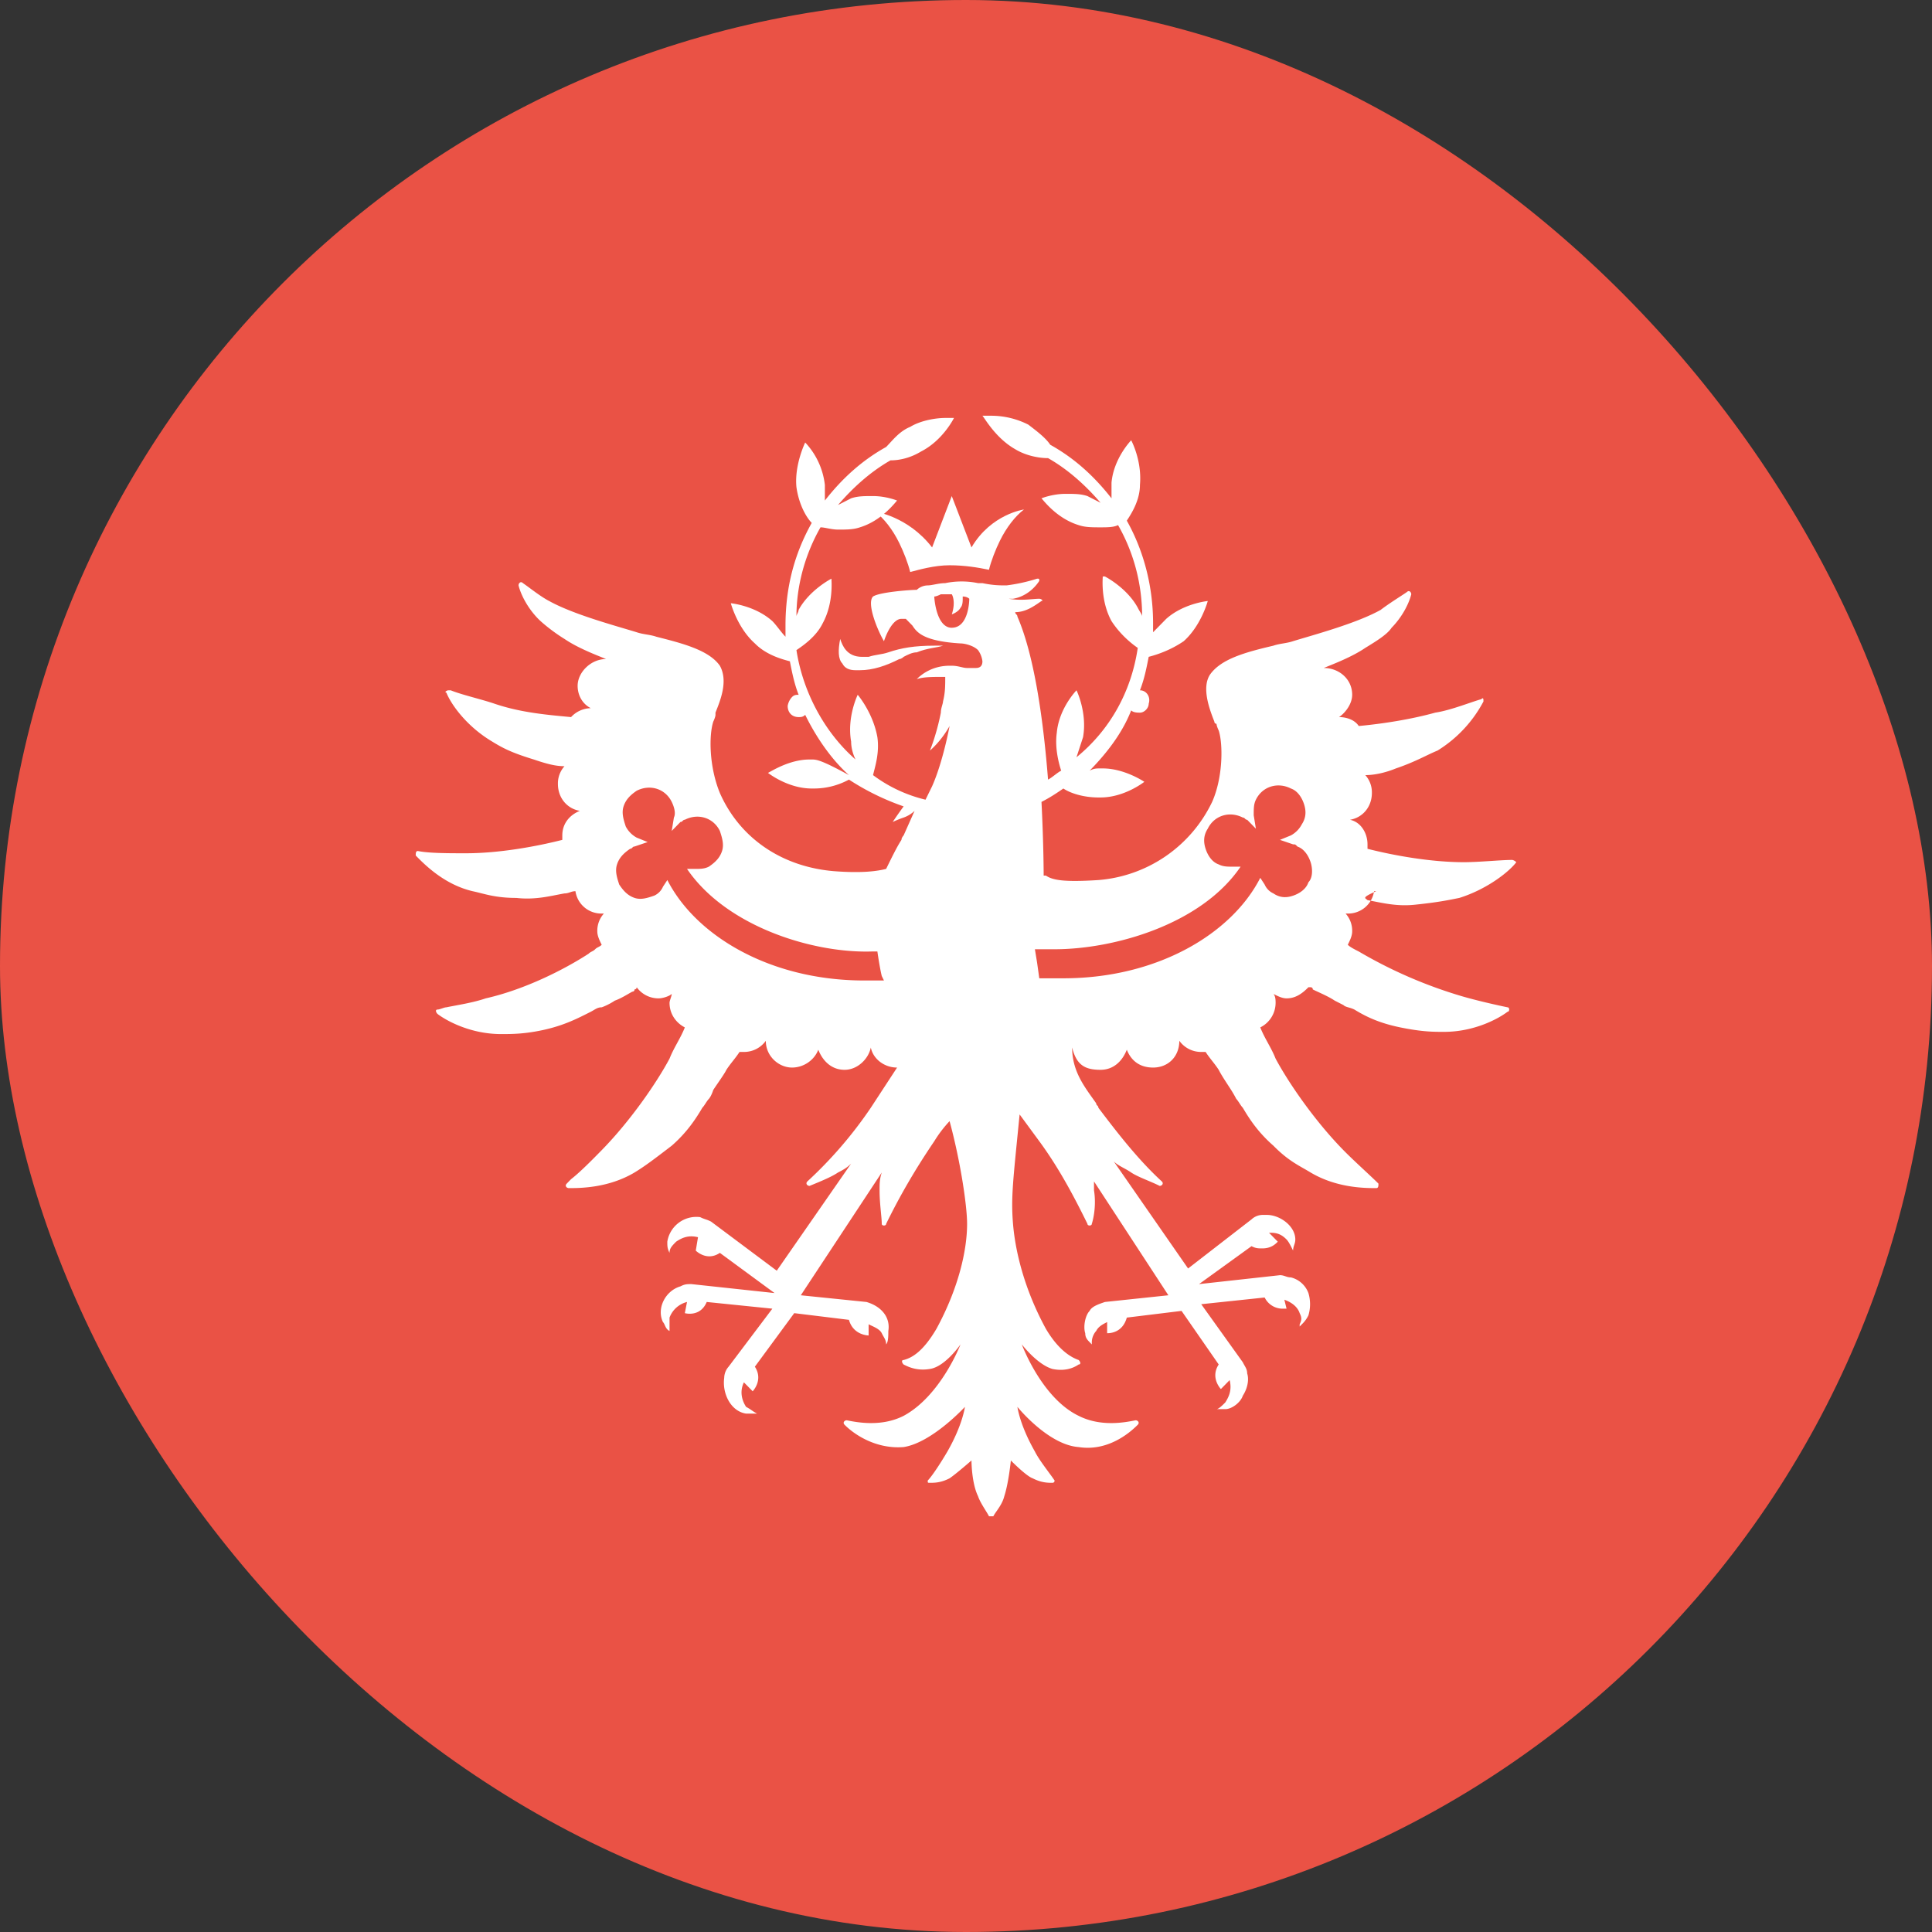
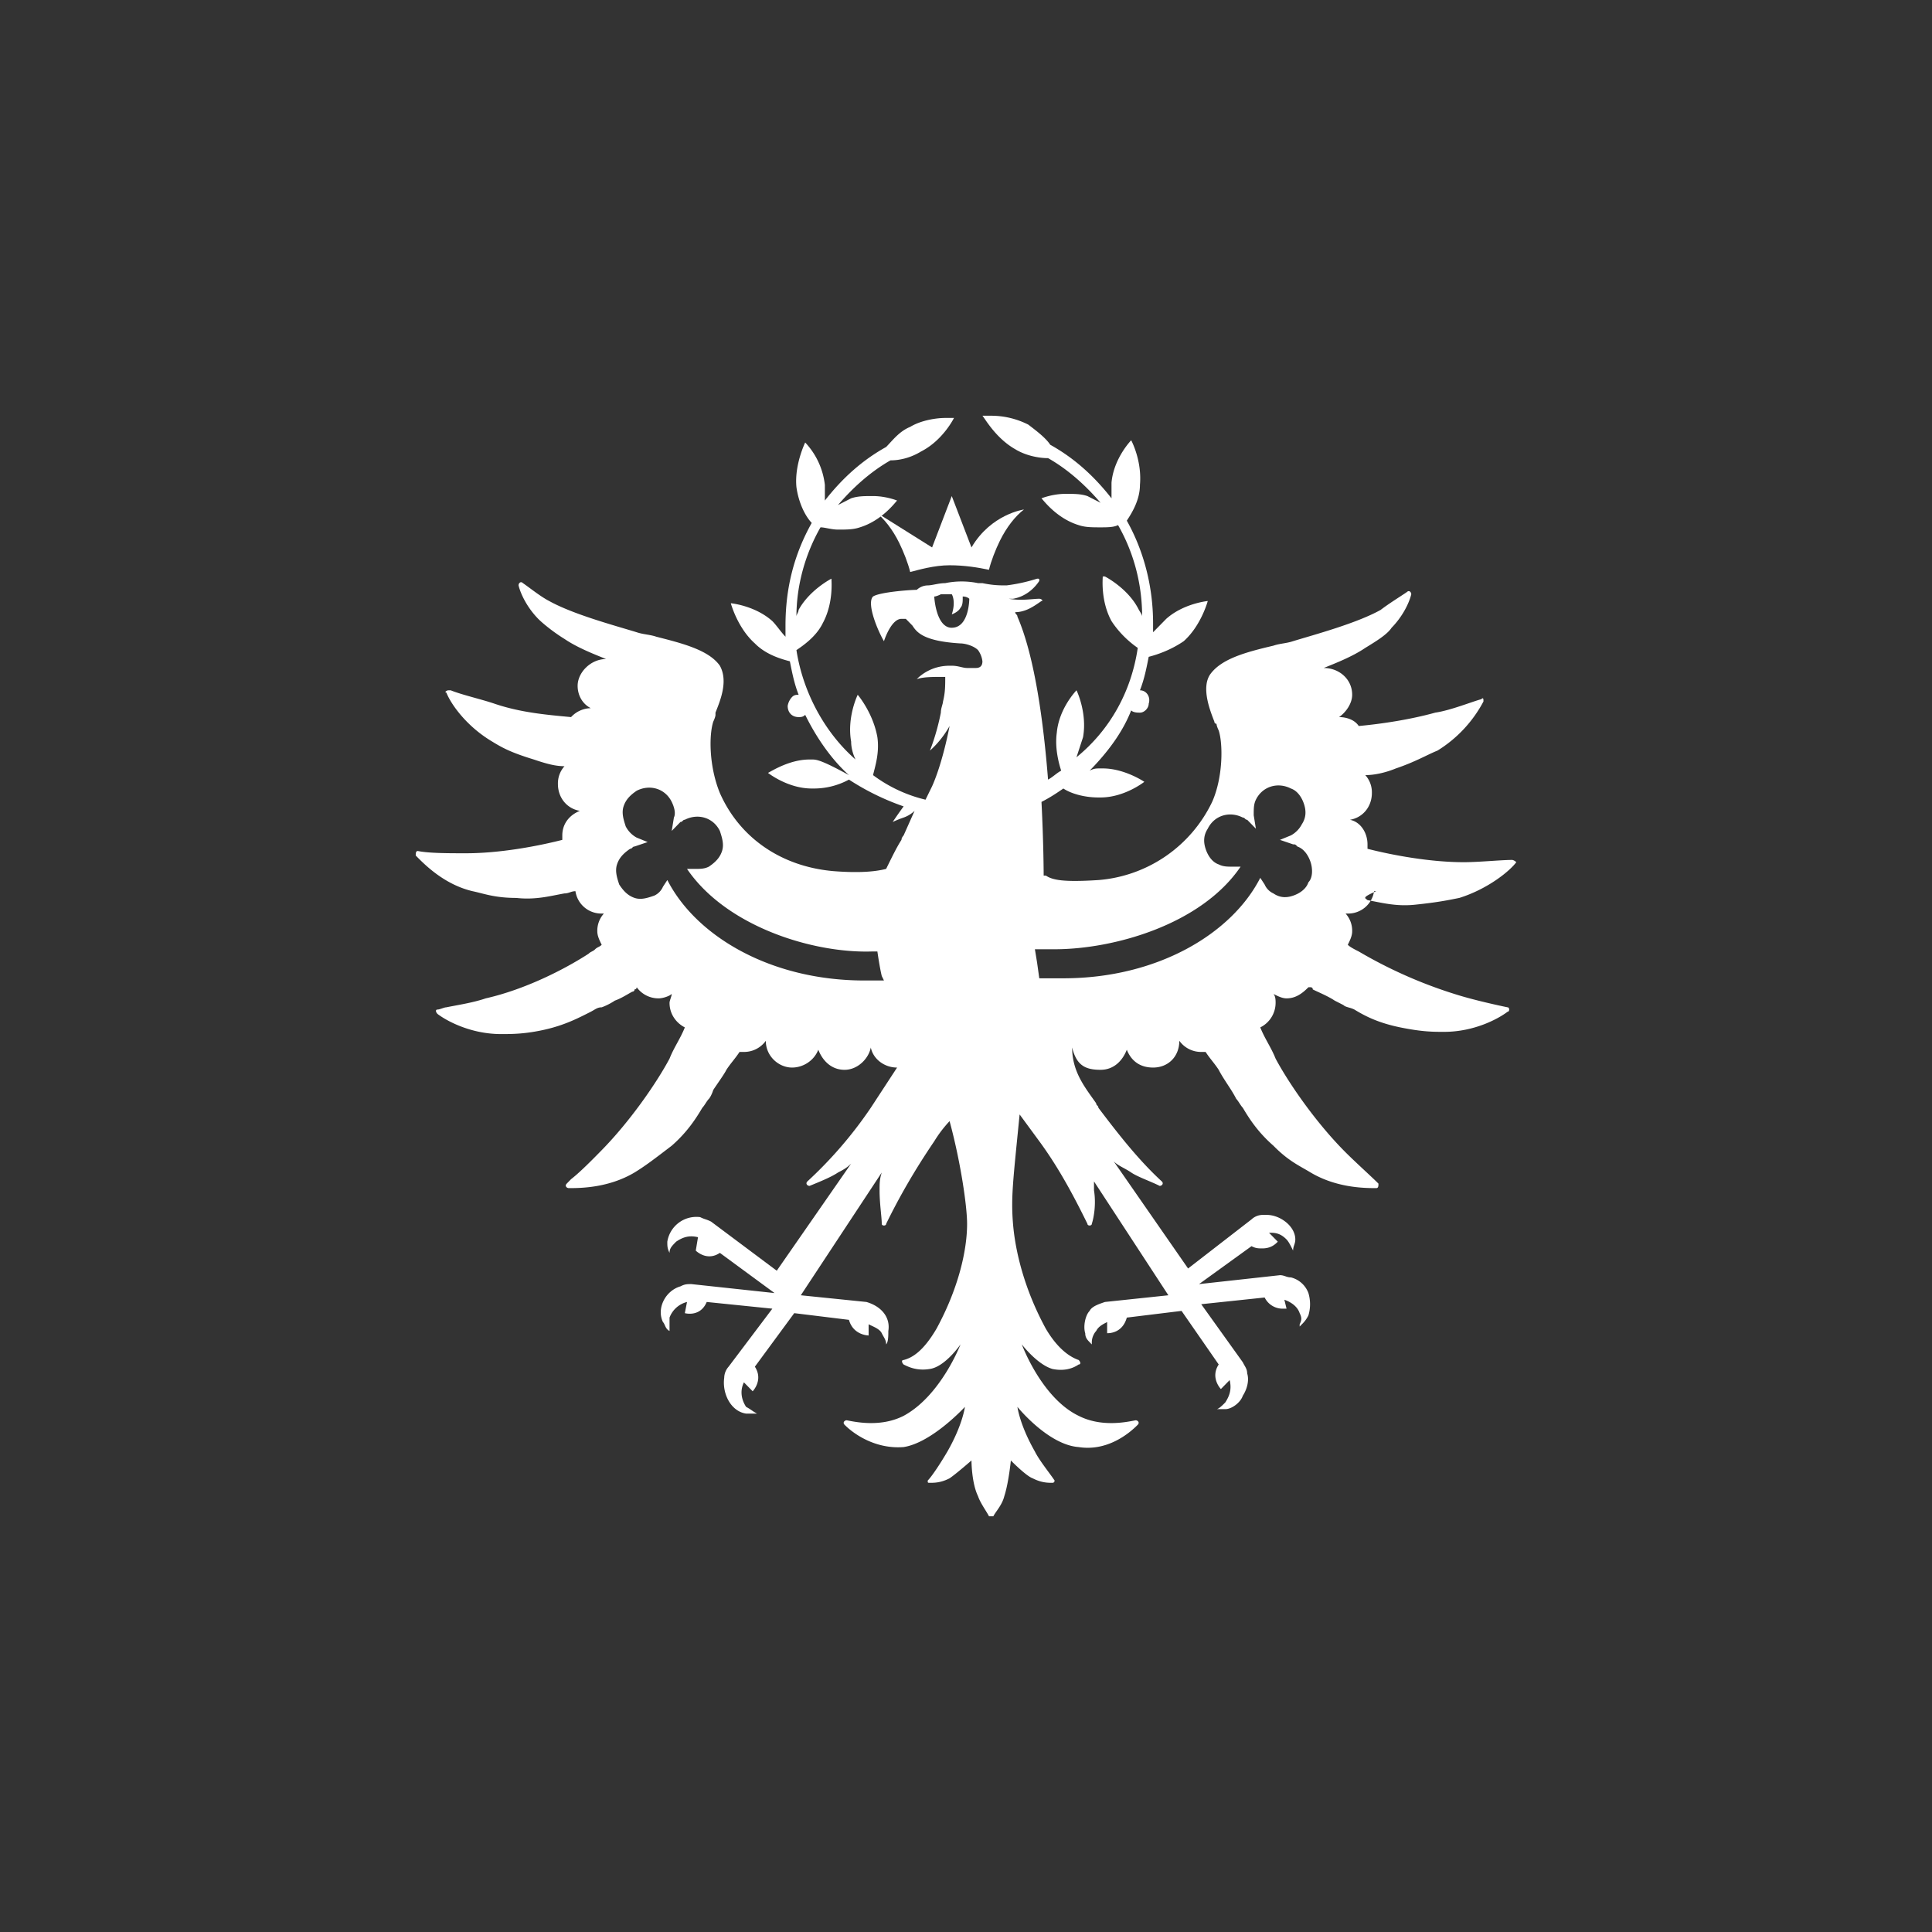
<svg xmlns="http://www.w3.org/2000/svg" width="60" height="60" fill="none" viewBox="0 0 60 60">
  <rect x="0" y="0" width="60" height="60" fill="#333333" stroke="none" />
-   <rect width="60" height="60" fill="#EA5245" rx="30" />
-   <path fill="#fff" fill-rule="evenodd" d="M27.18 15.892c.272.208.544.554.747.97.136.278.272.624.34.902.272-.07.748-.209 1.223-.209.476 0 .884.07 1.223.14.068-.278.204-.625.34-.902.204-.416.476-.763.747-.97 0 0-1.019.138-1.63 1.178l-.612-1.595-.611 1.595c-.748-.97-1.767-1.11-1.767-1.11Z" clip-rule="evenodd" />
+   <path fill="#fff" fill-rule="evenodd" d="M27.18 15.892c.272.208.544.554.747.97.136.278.272.624.34.902.272-.07.748-.209 1.223-.209.476 0 .884.07 1.223.14.068-.278.204-.625.34-.902.204-.416.476-.763.747-.97 0 0-1.019.138-1.63 1.178l-.612-1.595-.611 1.595Z" clip-rule="evenodd" />
  <path fill="#fff" fill-rule="evenodd" d="M42.469 27.955c.407.07.883.208 1.495.139.68-.07 1.019-.14 1.359-.209.883-.277 1.563-.832 1.767-1.109 0 0-.069-.07-.136-.07-.34 0-1.02.07-1.495.07-1.02 0-2.175-.208-2.99-.416v-.138c0-.347-.204-.694-.544-.763.408-.07.68-.416.68-.832a.797.797 0 0 0-.204-.555c.272 0 .611-.069.951-.208.612-.208.952-.416 1.291-.554a3.979 3.979 0 0 0 1.427-1.525c0-.07 0-.14-.068-.07-.272.07-.951.347-1.427.416-.747.208-1.63.347-2.378.416-.136-.208-.408-.277-.611-.277.203-.139.407-.416.407-.693 0-.486-.407-.832-.883-.832.34-.139.883-.347 1.29-.624.34-.208.68-.416.816-.624.34-.347.544-.763.612-1.04 0-.07-.068-.139-.136-.07-.204.14-.544.347-.816.555-.747.416-2.038.763-2.718.97-.203.07-.407.07-.611.14-.883.207-1.63.415-1.97.9-.272.417 0 1.11.135 1.456 0 0 0 .07.068.07 0 .07.068.208.068.208.136.416.136 1.456-.204 2.218a4.293 4.293 0 0 1-3.533 2.427c-1.087.07-1.427 0-1.63-.139h-.069s0-.97-.068-2.288c.272-.138.476-.277.68-.416.204.139.611.278 1.087.278h.068c.747 0 1.359-.486 1.359-.486s-.612-.416-1.291-.416h-.068c-.136 0-.204 0-.34.07.544-.555 1.02-1.179 1.291-1.872.068.07.204.07.272.07.136 0 .272-.14.272-.278.068-.208-.068-.416-.272-.416.136-.347.204-.693.272-1.04.272-.07.68-.208 1.087-.485.544-.486.747-1.248.747-1.248s-.747.07-1.29.554l-.408.416v-.277c0-1.11-.272-2.218-.816-3.189.136-.208.408-.624.408-1.11.068-.762-.272-1.386-.272-1.386s-.543.555-.611 1.317v.486c-.544-.694-1.155-1.248-1.903-1.664-.136-.208-.408-.416-.68-.624a2.546 2.546 0 0 0-1.155-.277h-.271c.068.069.407.693 1.019 1.04.34.207.747.277 1.02.277.61.346 1.154.832 1.63 1.386l-.408-.208c-.204-.069-.407-.069-.68-.069-.407 0-.747.139-.747.139.068.069.476.624 1.155.832.204.069.408.069.68.069.204 0 .408 0 .543-.07.476.833.748 1.803.748 2.843 0-.07-.068-.139-.136-.277-.34-.624-1.02-.97-1.02-.97h-.067c0 .069-.068.762.272 1.386.272.416.611.693.815.832-.204 1.386-.883 2.565-1.903 3.397l.204-.624c.136-.763-.203-1.456-.203-1.456s-.544.555-.612 1.317c-.068.486.068.97.136 1.179-.136.07-.272.208-.408.277-.136-1.733-.408-3.813-.951-5.06 0-.07-.068-.07-.068-.14.34 0 .611-.207.815-.346.068 0 0-.07-.068-.07-.204 0-.543.07-.951 0h.136c.408-.069.68-.346.815-.554 0-.07 0-.07-.068-.07a5.23 5.23 0 0 1-.95.209c-.205 0-.409 0-.748-.07h-.136a2.52 2.52 0 0 0-1.02 0c-.203 0-.407.07-.543.07a.514.514 0 0 0-.34.138c-.204 0-1.155.07-1.359.208-.204.208.136 1.04.34 1.387.068-.208.272-.694.543-.694h.136l.204.208c.136.208.34.486 1.495.555.136 0 .408.07.544.208a.74.74 0 0 1 .136.347c0 .138-.068.208-.204.208h-.272c-.136 0-.272-.07-.476-.07h-.068c-.543 0-.883.278-1.019.416.204-.069.476-.069.816-.069h.068c0 .277 0 .485-.069.763 0 .069-.067.208-.067.346-.136.694-.34 1.179-.34 1.179s.34-.277.611-.763c0 0-.203 1.11-.543 1.872l-.204.416a4.436 4.436 0 0 1-1.63-.763c.067-.277.203-.693.135-1.178-.136-.763-.611-1.317-.611-1.317s-.34.693-.204 1.455c0 .209.068.416.136.555-.952-.832-1.631-2.08-1.835-3.397.204-.139.611-.416.815-.832.34-.624.272-1.317.272-1.387 0 0-.68.347-1.02.971 0 .07-.067.139-.067.208 0-.97.272-1.941.747-2.773.136 0 .34.07.544.07.272 0 .476 0 .68-.07.679-.208 1.087-.763 1.155-.832 0 0-.34-.139-.748-.139-.272 0-.475 0-.68.07l-.407.208c.476-.555 1.02-1.04 1.63-1.387.272 0 .612-.07.952-.277.68-.347 1.02-1.04 1.02-1.04h-.272c-.272 0-.748.07-1.088.277-.34.139-.543.416-.747.624-.748.416-1.36.97-1.903 1.664v-.485a2.3 2.3 0 0 0-.611-1.318s-.34.694-.272 1.387c.068.485.272.901.475 1.11-.543.97-.815 2.01-.815 3.188v.347c-.136-.139-.272-.347-.408-.485-.543-.486-1.29-.555-1.29-.555s.203.763.747 1.248c.34.347.815.485 1.087.555.068.346.136.693.272 1.04-.068 0-.136 0-.204.069a.53.53 0 0 0-.136.277c0 .208.136.347.34.347.068 0 .136 0 .204-.07.34.694.815 1.387 1.359 1.872-.884-.485-1.02-.485-1.155-.485h-.068c-.612 0-1.156.347-1.291.416 0 0 .611.485 1.358.485h.069a2.28 2.28 0 0 0 1.087-.277 7.756 7.756 0 0 0 1.698.832c-.203.277-.34.485-.34.485s.137-.069.34-.138a.956.956 0 0 0 .34-.208l-.34.762s-.067.07-.067.139c-.136.208-.272.485-.476.901-.272.07-.748.139-1.631.07-1.63-.14-2.922-1.04-3.533-2.427-.34-.832-.34-1.802-.204-2.218 0 0 .068-.14.068-.208v-.07c.136-.346.407-.97.136-1.456-.34-.485-1.155-.693-1.97-.9-.205-.07-.409-.07-.613-.14-.679-.208-1.97-.554-2.718-.97-.271-.139-.611-.416-.815-.555-.068-.07-.136 0-.136.07.068.277.272.693.612 1.04.136.138.475.415.815.623.408.278.952.486 1.291.624-.475 0-.883.416-.883.832 0 .278.136.555.408.694a.854.854 0 0 0-.612.277c-.747-.07-1.563-.139-2.378-.416-.408-.139-1.02-.277-1.36-.416h-.067c-.068 0-.136.07-.068.07.136.346.611 1.04 1.427 1.524.34.209.611.347 1.29.555.409.139.68.208.952.208a.796.796 0 0 0-.204.555c0 .416.272.762.68.832-.34.138-.544.416-.544.762v.139c-.815.208-1.97.416-2.99.416-.543 0-1.155 0-1.495-.07-.067 0-.067.07-.067.14.271.277.883.9 1.766 1.108.34.07.68.209 1.36.209.61.069 1.086-.07 1.494-.14.136 0 .204-.069.34-.069a.812.812 0 0 0 .815.694h.068a.796.796 0 0 0-.204.554c0 .14.068.278.136.416-.068.07-.136.07-.203.139-.069.07-.136.07-.204.139-.748.485-1.971 1.109-3.194 1.386-.408.139-.883.208-1.223.278-.068 0-.204.069-.272.069-.068 0-.068.07 0 .139.272.207 1.02.623 1.97.623.34 0 .748 0 1.36-.138.611-.139 1.019-.347 1.427-.555.136-.07.203-.138.34-.138 0 0 .203-.07.407-.208.204-.07.408-.208.544-.278 0 0 .068 0 .068-.07 0 0 .067 0 .067-.068a.831.831 0 0 0 .68.346c.136 0 .34-.07.408-.138 0 .069-.068.208-.068.277 0 .347.204.624.475.763-.136.346-.34.624-.475.97-.408.763-1.223 1.941-2.107 2.843-.271.277-.68.693-.951.9l-.136.14c-.068.069 0 .138.068.138.34 0 1.223 0 2.039-.485.34-.208.611-.416 1.155-.832.475-.416.747-.832.951-1.179.068-.069.136-.208.204-.277 0 0 .068-.07.136-.277.136-.208.34-.486.407-.624.136-.208.272-.347.408-.555h.136a.83.83 0 0 0 .68-.346c0 .485.407.831.815.831.34 0 .68-.208.815-.554.136.346.408.624.816.624s.747-.347.815-.693c.068.346.408.623.816.623l-.816 1.248a13.101 13.101 0 0 1-1.97 2.288c-.068.07 0 .139.068.139.34-.139.68-.278.883-.416.136-.07.272-.139.408-.277l-2.31 3.327-2.04-1.525c-.135-.07-.203-.07-.339-.139a.914.914 0 0 0-1.02.763c0 .139 0 .208.069.347 0-.139.068-.208.204-.347.204-.139.407-.208.68-.139l-.069.416s.34.347.748.07l1.698 1.248-2.582-.278c-.136 0-.204 0-.34.07-.475.138-.747.693-.543 1.109.068.07.068.208.204.277v-.416a.782.782 0 0 1 .543-.485l-.068.347s.476.138.68-.347l2.038.208-1.359 1.802a.536.536 0 0 0-.136.347c-.067.485.204 1.04.68 1.11h.34c-.136-.07-.204-.14-.34-.209-.136-.208-.204-.485-.068-.762l.272.277s.34-.347.068-.763l1.223-1.663 1.699.208c.136.485.611.485.611.485v-.347c.136.07.34.139.408.277.068.14.136.208.136.347.068-.07.068-.277.068-.416.068-.416-.204-.762-.68-.901l-2.038-.208 2.514-3.813c-.068.208-.068.347-.068.555 0 .415.068.831.068 1.04 0 .069.136.069.136 0 .407-.833.883-1.665 1.495-2.566a3.8 3.8 0 0 1 .475-.624c.34 1.248.544 2.635.544 3.19 0 .831-.272 2.01-.951 3.258-.408.693-.748.901-1.02.97-.067 0-.067.07 0 .14.136.068.408.207.816.138.476-.07.951-.763.951-.763s-.611 1.595-1.767 2.219c-.68.346-1.426.208-1.766.138-.068 0-.136.07-.068.139.272.277.951.763 1.834.693.884-.138 1.903-1.248 1.903-1.248s-.068.555-.544 1.387c-.203.347-.475.763-.611.901 0 .07 0 .07.068.07.136 0 .34 0 .611-.14.204-.138.68-.554.68-.554s0 .694.204 1.11c.068.207.271.485.34.623h.135c.068-.138.272-.346.34-.623.136-.416.204-1.11.204-1.11s.476.486.68.555c.271.139.475.139.611.139.068 0 .068-.07.068-.07-.136-.208-.476-.624-.612-.901-.475-.832-.543-1.387-.543-1.387s.951 1.179 1.902 1.248c.884.139 1.563-.416 1.835-.693.068-.07 0-.139-.068-.139-.34.07-1.087.208-1.767-.138-1.155-.555-1.766-2.219-1.766-2.219s.475.624.951.763c.34.07.612 0 .815-.139.068 0 .068-.07 0-.139-.203-.069-.611-.277-1.019-.97-.68-1.248-.951-2.427-1.02-3.259-.067-.831 0-1.317.205-3.397l.611.832c.612.832 1.087 1.733 1.495 2.565 0 .07.136.07.136 0 .068-.208.136-.623.068-1.04v-.277l2.31 3.536-1.97.208c-.204.07-.408.139-.476.277-.136.139-.204.486-.136.694 0 .138.068.207.136.277l.068.07v-.07c0-.139.068-.278.136-.347.068-.139.204-.208.34-.277v.346c.068 0 .475 0 .611-.485l1.7-.208 1.154 1.664c-.272.416.068.763.068.763l.272-.278c.068.278 0 .486-.136.694-.068.069-.204.208-.272.208h.272c.204 0 .476-.208.544-.416.136-.208.204-.486.136-.694 0-.138-.068-.208-.136-.346l-1.291-1.803 1.97-.208a.621.621 0 0 0 .544.347h.136l-.068-.277c.204.069.407.208.475.416.068.138.068.208 0 .346v.07l.068-.07a.954.954 0 0 0 .204-.277 1.205 1.205 0 0 0 0-.693.782.782 0 0 0-.543-.486c-.136 0-.204-.069-.34-.069l-2.514.277 1.63-1.178c.136.069.204.069.34.069.272 0 .408-.139.476-.208l-.272-.277h.068c.204 0 .34.07.476.208.068.07.136.208.203.346 0-.138.069-.208.069-.346 0-.416-.476-.763-.884-.763h-.136a.513.513 0 0 0-.34.139l-1.97 1.525-2.31-3.328c.135.139.34.208.543.347.204.139.612.277.884.416.067 0 .136-.07.067-.139-.679-.624-1.29-1.386-1.97-2.288 0-.069-.068-.069-.068-.138-.34-.486-.747-.97-.747-1.733.136.554.407.693.883.693.408 0 .68-.277.815-.624.136.346.408.554.816.554.475 0 .815-.346.815-.832a.83.83 0 0 0 .68.347h.136c.135.208.271.347.407.555.068.138.204.346.34.554.136.208.204.347.204.347.068.07.136.208.204.277.204.347.475.763.951 1.179.476.485.815.624 1.155.832.816.485 1.699.485 2.039.485.068 0 .068-.07.068-.139-.204-.208-.748-.693-1.088-1.04-.883-.9-1.698-2.08-2.106-2.842-.136-.346-.34-.624-.476-.97a.854.854 0 0 0 .476-.763c0-.07 0-.208-.068-.277.136.069.272.138.408.138.272 0 .475-.138.68-.346h.067s.068 0 .068.069c.136.07.476.208.68.347l.271.138c.068.07.204.07.34.139.34.208.748.416 1.427.555.68.138 1.02.138 1.36.138.95 0 1.698-.416 1.97-.624.068 0 .068-.138 0-.138-.34-.07-.952-.208-1.427-.347a14.334 14.334 0 0 1-3.194-1.387c-.136-.069-.272-.138-.34-.208.068-.138.136-.277.136-.416a.796.796 0 0 0-.204-.554h.068a.812.812 0 0 0 .816-.694h.068c-.476.209-.34.209-.272.278ZM27.248 30.45h-.408c-2.921 0-5.232-1.387-6.115-3.12l-.136.208a.536.536 0 0 1-.272.277c-.204.07-.408.139-.611.07-.204-.07-.34-.209-.476-.416-.068-.208-.136-.416-.068-.624.068-.208.204-.347.408-.486.068 0 .068-.07.136-.07l.407-.138-.34-.138a.827.827 0 0 1-.34-.347c-.067-.208-.135-.416-.067-.624.068-.208.204-.347.407-.485.408-.208.884-.07 1.088.346.068.139.136.347.068.486l-.068.416.271-.278c.069 0 .069-.069.136-.069.408-.208.884-.07 1.088.347.068.208.135.416.068.624-.068.208-.204.346-.408.485-.136.07-.272.07-.408.07h-.272c1.224 1.802 3.942 2.634 5.776 2.564h.136s.068.486.136.763l.068.139h-.204Zm2.31-10.954c-.475 0-.543-.901-.543-.97 0 0 .068 0 .204-.07h.34s.135.208 0 .624c0 0 .203-.07.271-.208.068-.07.068-.208.068-.277v-.07c.136 0 .204.07.204.07s0 .9-.544.9ZM40.634 27.4c-.068.208-.272.347-.476.416-.203.07-.407.07-.611-.07a.536.536 0 0 1-.272-.276l-.136-.208c-.883 1.733-3.193 3.12-6.115 3.12h-.748l-.068-.486-.068-.416h.612c1.835 0 4.553-.763 5.776-2.565h-.272c-.136 0-.272 0-.408-.07-.204-.069-.34-.277-.407-.485-.068-.208-.068-.416.067-.624.204-.416.68-.554 1.088-.346.068 0 .068.069.136.069l.271.277-.068-.416c0-.208 0-.346.068-.485.204-.416.68-.555 1.088-.347.203.07.34.278.407.486.068.208.068.416-.068.624a.827.827 0 0 1-.34.346l-.34.139.408.139c.069 0 .069 0 .136.069.204.07.34.277.408.485.068.208.068.486-.068.624Z" clip-rule="evenodd" />
-   <path fill="#fff" fill-rule="evenodd" d="M26.161 20.606c.068.139.204.208.408.208h.136c.407 0 .815-.139 1.223-.346.068 0 .136-.07.136-.07.136-.07.271-.139.407-.139.34-.138.612-.138.816-.207h-.272c-.612 0-1.02.069-1.427.207-.204.07-.408.07-.612.14h-.203c-.476 0-.612-.348-.68-.556-.068.347-.068.625.068.763Z" clip-rule="evenodd" />
</svg>